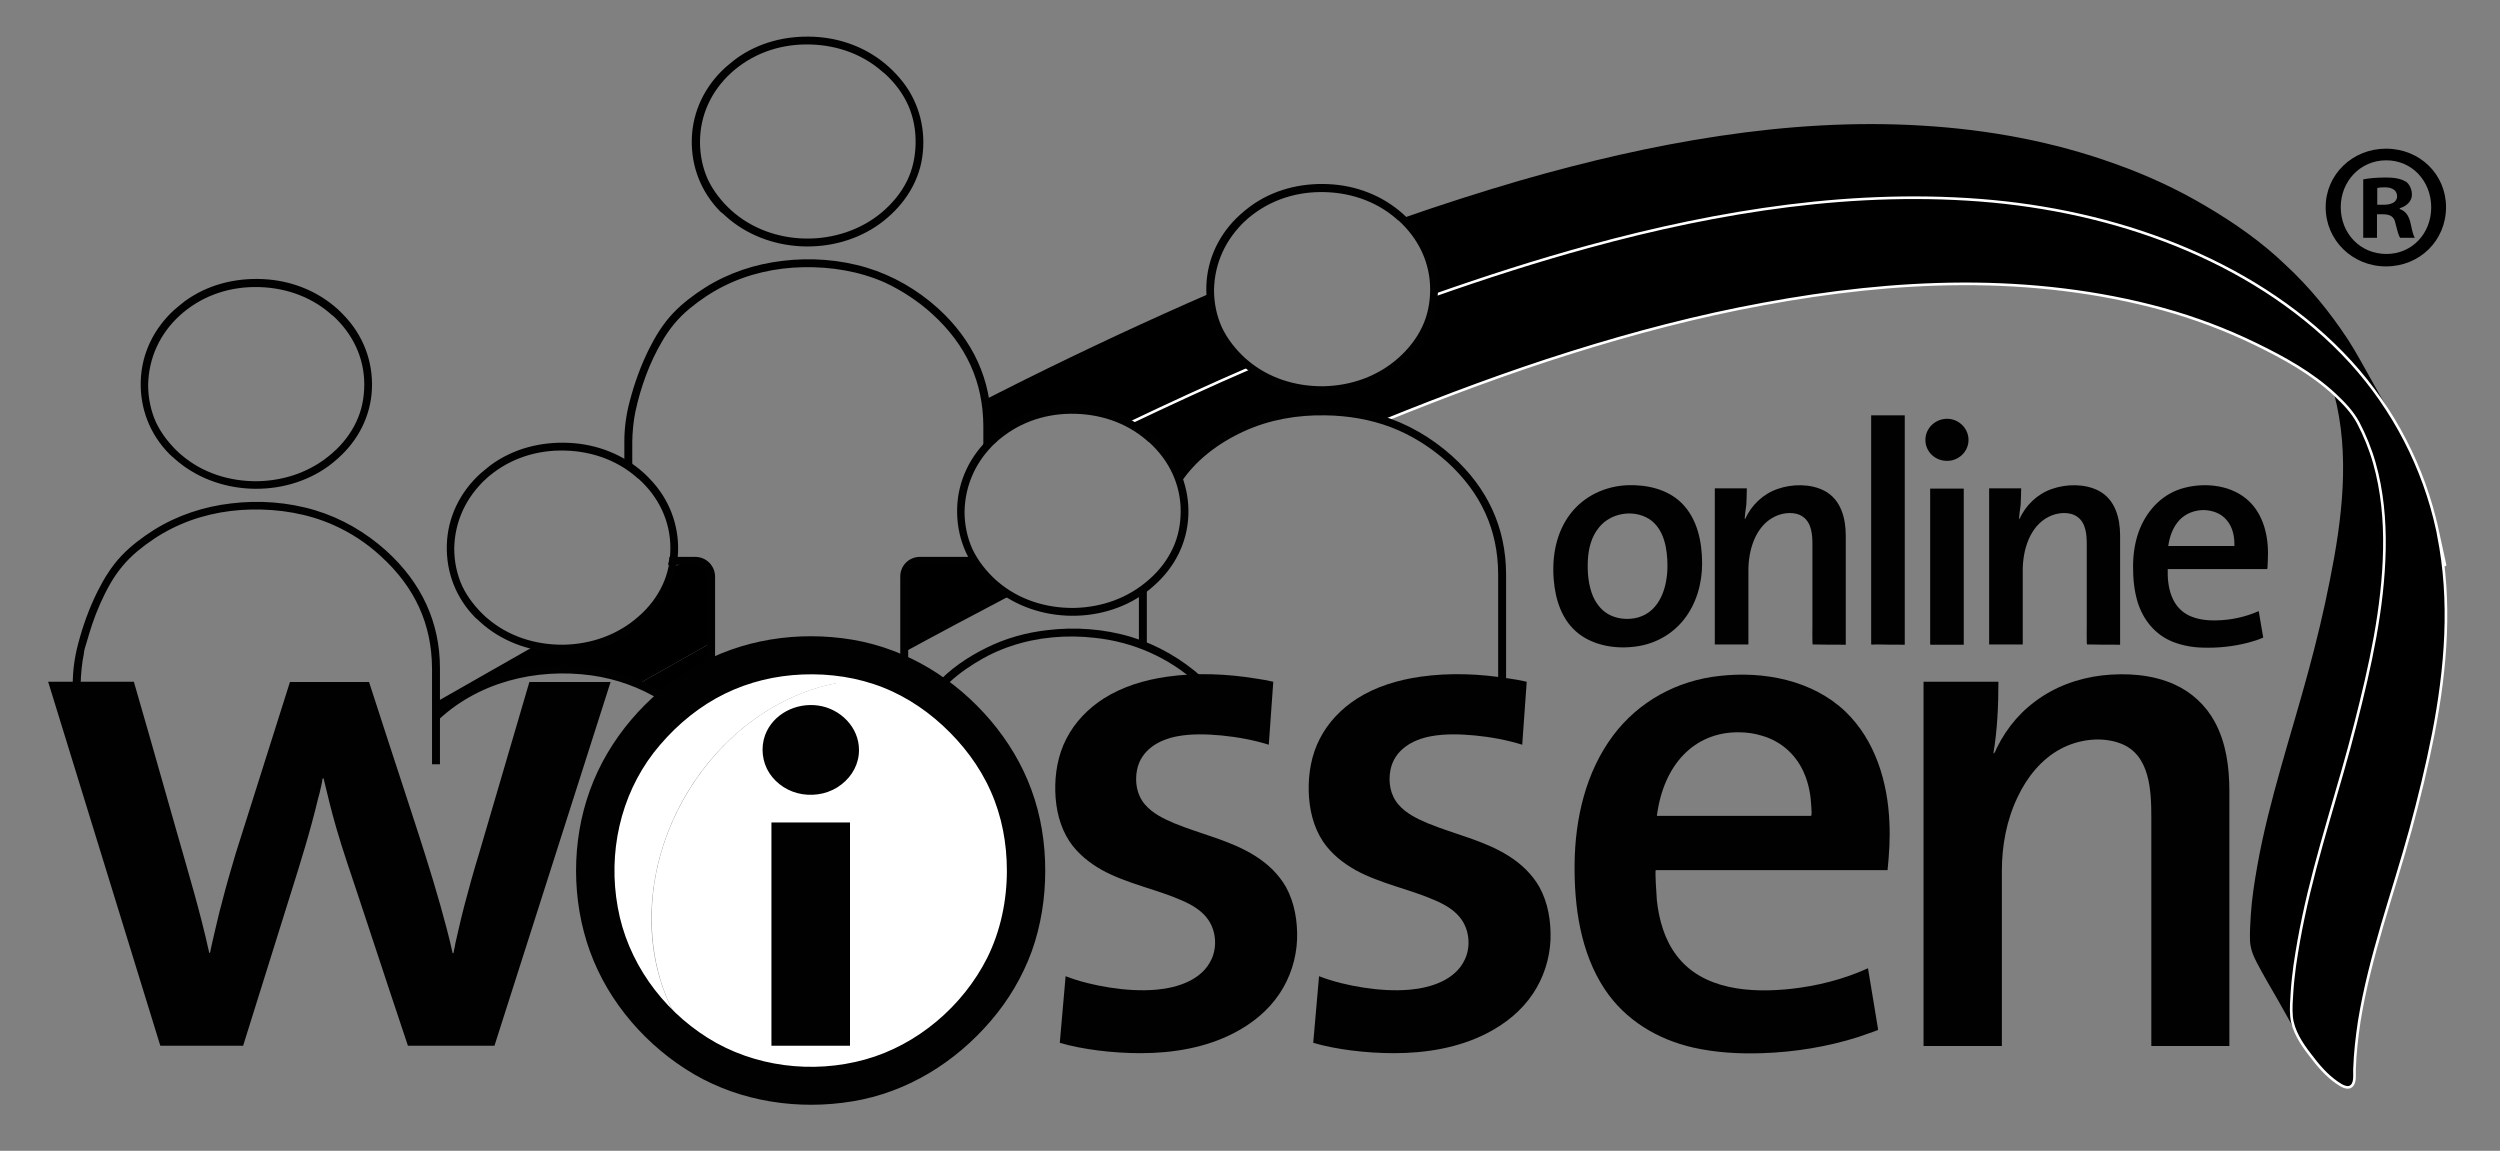
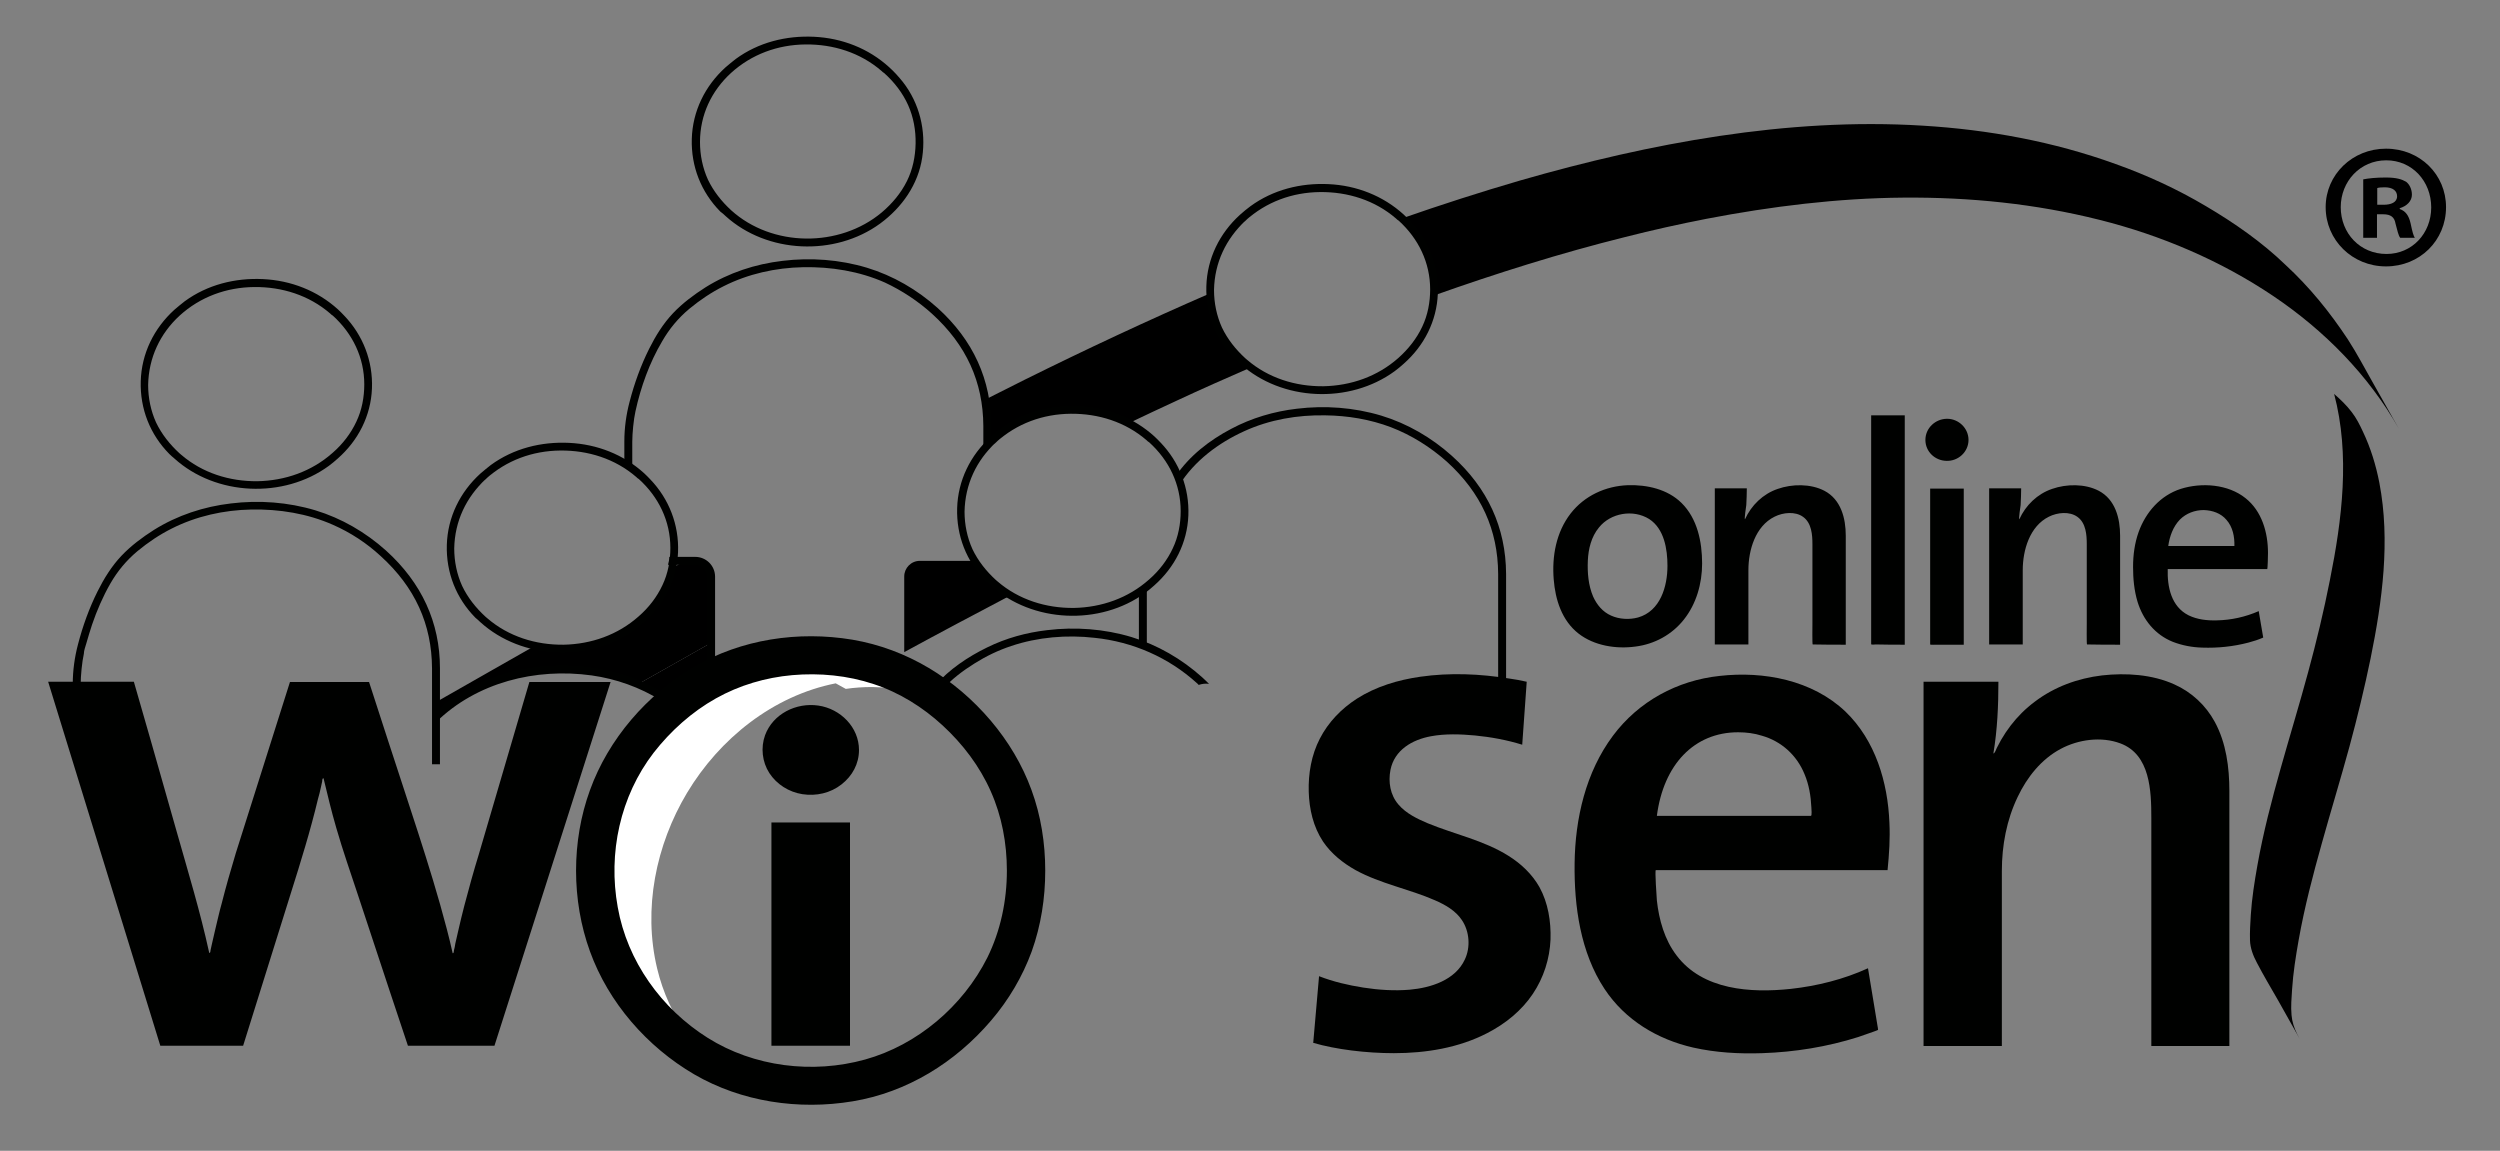
<svg xmlns="http://www.w3.org/2000/svg" version="1.1" id="Ebene_1" x="0px" y="0px" viewBox="0 0 945 435" style="enable-background:new 0 0 945 435;" xml:space="preserve">
  <rect x="0" y="0" width="945" height="435" fill="#808080" stroke="none" />
  <style type="text/css">
	.st0{stroke:#FFFFFF;stroke-miterlimit:10;}
	.st1{fill:#FFFFFF;}
	.st2{fill:#000100;}
</style>
  <g id="Bogen">
    <path d="M868.3,390.8c-1.1-2.2-1.9-4.6-2.1-7.1c-0.3-3.2,0-6.5,0.2-9.6c0.4-6.3,1.4-12.6,2.5-18.8c2.2-12.4,5.4-24.6,8.8-36.7   c3.4-12.2,7.1-24.3,10.4-36.4c3-11.1,5.7-22.2,8-33.4c4.4-21.6,7.5-44.4,3.3-66.3c-1.3-6.7-3.3-13.2-6.2-19.3   c-1.2-2.6-2.5-5.2-4.3-7.5c-1.9-2.5-4.2-4.7-6.6-6.8c6.1,23,3,47.5-1.6,70.4c-2.3,11.7-5.1,23.3-8.2,34.7   c-3.3,12.2-7,24.3-10.4,36.4s-6.6,24.3-8.8,36.7c-1.1,6.2-2.1,12.5-2.5,18.8c-0.2,3.2-0.4,6.4-0.3,9.6c0.1,2.9,1.2,5.8,2.6,8.4   c2.5,4.8,5.3,9.5,8,14.2c2.7,4.9,5.5,9.7,8.2,14.6C869,392.1,868.6,391.4,868.3,390.8C868.3,390.7,868.5,391.1,868.3,390.8z" />
    <path d="M542.1,109.5c0,0.7-0.1,1.4-0.1,2.2c23.7-8.4,47.8-16,72.3-22.1c10.2-2.6,20.5-4.9,30.8-6.9l0,0c24.5-4.7,49.5-7.8,74.4-8   c25-0.2,49.9,2.3,74.1,8.4c23.2,5.8,45.8,15.4,65.7,28.8c19.3,13,36,29.9,47.5,50.2l0,0c-3.2-5.6-6.4-11.4-9.6-17   c-3.2-5.6-6.2-11.4-9.7-16.8c-6.8-10.3-14.5-19.8-23.6-28.2l0,0c-8.9-8.6-19.4-15.9-30.1-22.2C823,71.5,811.5,66.2,799.7,62   c-23.5-8.5-48.1-13-72.9-14.5c-25.7-1.6-51.5,0.1-76.9,3.9c-25.4,3.8-50.5,9.7-75.2,16.8c-15.1,4.4-30,9.2-44.9,14.4   C538,90,542.1,99,542.1,109.5z" />
    <path d="M212.4,253.1c10.5,0,20,1.8,28.8,5.5c9.2-5.2,18.4-10.4,27.6-15.6v-25.1c0-3.3-2.7-5.9-5.9-5.9H259   c-1.6,0.9-3.2,1.8-4.9,2.7c-2.2,10.4-9.4,19.1-18.4,24.4c-9.4,5.6-21,7.2-31.7,5.3c-0.6-0.1-1.2-0.2-1.8-0.3   c-12.5,7.1-24.9,14.2-37.4,21.3v5.6C178,259.1,193.9,253.1,212.4,253.1z" />
    <path d="M373.2,168.5c6.4-6.9,14.8-11.4,24.1-13c9.9-1.6,20.4-0.3,29.3,4.5c6.1-2.9,12.2-5.8,18.3-8.6l0,0   c9.2-4.3,18.5-8.4,27.9-12.5c-4.5-3.4-8.4-7.6-11.1-12.6c-2.6-4.8-3.9-10.1-4.1-15.5c-23.7,10.3-47.2,21.3-70.4,32.8   c-5,2.5-10,5-14.9,7.5c0.5,3.2,0.8,6.6,0.8,10v7.4H373.2z" />
-     <path class="st0" d="M921.3,200.2c-5.1-23.5-16.5-45.5-32.7-63.3c-17-18.6-38.5-32.6-61.6-42.5c-23.3-10-48.5-15.9-73.7-18.3   c-25.7-2.4-51.6-1.5-77.2,1.7c-25.5,3.2-50.7,8.6-75.5,15.4c-19.8,5.4-39.3,11.7-58.6,18.5c-0.6,10.5-5.9,19.7-14,26.2   c-8.3,6.7-18.7,9.8-29.4,9.6c-9.3-0.2-18.3-2.9-25.8-8.5c-15.5,6.7-30.9,13.8-46.2,21.1c8.4,4.5,15.6,11.8,19,20.8   c6-8.9,15.4-15.4,25.2-19.7c9.8-4.2,20.5-5.9,31.2-5.7c7.2,0.2,14.4,1.3,21.2,3.5c23.2-9.4,46.7-18.2,70.6-25.7   c23.9-7.5,48.2-13.9,72.8-18.4c24.8-4.6,49.9-7.5,75.1-7.6c25.6-0.1,51.4,2.8,76.1,9.6c11.9,3.3,23.6,7.7,34.7,13.1   c10.7,5.2,21.3,11,30.1,19.2c3.4,3.2,6.6,6.5,8.8,10.6c2.5,4.8,4.6,9.9,6.1,15.2c3,10.5,4,21.6,3.8,32.5   c-0.4,22.3-5.4,44.5-10.9,66c-6.2,24.5-14.5,48.4-19.7,73.1c-1.3,6.1-2.4,12.3-3.3,18.5c-0.4,3.2-0.8,6.4-1,9.6   c-0.2,3.1-0.5,6.4-0.2,9.6c0.5,5.3,3.8,10.3,7,14.4c2.9,3.9,6.3,7.9,10.3,10.6c1.3,0.9,3.6,2.4,5.1,1.4c1.9-1.2,1.3-4.7,1.4-6.5   c0.2-6.1,0.9-12.2,1.8-18.2c2-12.3,5.2-24.4,8.7-36.4c3.5-11.9,7.3-23.7,10.6-35.7c3.3-12.1,6.3-24.3,8.7-36.6   c4.8-24.6,6.9-50.2,1.9-75C921.6,201.4,921.4,200.8,921.3,200.2C918.2,186,929.2,236.4,921.3,200.2z" />
-     <path d="M375.5,220.2c-2.9-2.6-5.2-5.4-7-8.3c-0.4,0.1-0.8,0.1-1.3,0.1h-19.5c-3.3,0-5.9,2.7-5.9,5.9v28.6   c13.4-7.3,26.8-14.4,40.3-21.5C379.8,223.7,377.6,222,375.5,220.2C372.7,217.6,377.6,222,375.5,220.2z" />
+     <path d="M375.5,220.2c-2.9-2.6-5.2-5.4-7-8.3c-0.4,0.1-0.8,0.1-1.3,0.1h-19.5c-3.3,0-5.9,2.7-5.9,5.9v28.6   c13.4-7.3,26.8-14.4,40.3-21.5C372.7,217.6,377.6,222,375.5,220.2z" />
    <path d="M260.6,271.1c3.1,2.8,5.8,5.7,8.2,8.8V243c-9.2,5.2-18.4,10.4-27.6,15.6C248.2,261.6,254.7,265.7,260.6,271.1   C263.7,273.9,254.7,265.7,260.6,271.1z" />
  </g>
  <g id="Farbe_im_i">
    <path class="st1" d="M329.7,259.7c9.7,0.1,19.3,2.5,27.8,7.1l0,0l0,0l-26.3-14.3c-10.3-5.6-21.9-7.7-33.5-7l-4.3-2.3   c-24.2,3.4-45.3,19.2-58.4,39.4c-12.6,19.5-18.2,43.8-13.5,66.8c3.8,18.2,14.4,34.9,30.6,44.4c0.6,0.4,1.2,0.7,1.9,1.1l26.3,14.3   c-16.4-8.9-27.6-25.1-31.9-43.1c-5.4-22.5-0.5-46.7,11.3-66.4c12.3-20.5,32.5-36.7,56.2-41.4l3.8,2.1   C323.1,259.9,326.4,259.7,329.7,259.7C330,259.7,328.3,259.7,329.7,259.7z" />
-     <path class="st1" d="M319.8,257.6c-18.3,2.6-34.9,12.2-47.5,25.6c-13,13.8-21.9,31.5-24.9,50.3c-2.8,18.1-0.2,37.2,9.4,53   c8.6,14.1,22.4,24.6,38.5,28.4c17.5,4.2,36,0.4,51.5-8.4c16.2-9.3,29.2-23.9,37.2-40.8c8.2-17.2,11.3-37.1,7.5-55.9   c-3.4-16.6-12.5-32-26.5-41.8C351.8,258.8,335.6,255.4,319.8,257.6C279.3,263.3,360.3,251.9,319.8,257.6z" />
  </g>
  <g id="Personen">
    <path class="st2" d="M468.8,137.5L468.8,137.5c15.7,14.2,41.3,15.3,58.4,2.8c1.2-0.9,2.3-1.8,3.4-2.8l0,0   c7.7-6.8,12.5-16.1,12.9-26.5c0.4-10.3-3.4-20.1-10.6-27.6c-0.7-0.8-1.5-1.5-2.3-2.3l0,0c-7.8-7.1-17.8-11-28.4-11.5   c-10.5-0.5-21,2.1-29.6,8.4c-1.3,1-2.6,2-3.9,3.2l0,0c-7.7,7-12.4,16.5-12.7,27c-0.3,10.4,3.5,20.1,10.8,27.5   C467.6,136.3,468.2,136.9,468.8,137.5z M470.8,83.4c7.8-7.1,17.7-10.7,28.2-10.8c10.5-0.1,20.7,3.1,28.7,10c0.3,0.3,0.6,0.6,1,0.8   l0,0c7.5,6.8,11.9,15.9,11.9,26c0,4.8-0.9,9.7-3,14.1c-2.1,4.5-5.3,8.5-9,11.8l0,0c-7.9,7-17.9,10.5-28.4,10.7   c-10.5,0.1-20.8-3.1-28.8-10c-0.2-0.2-0.5-0.4-0.7-0.6l0,0c-3.6-3.3-6.7-7.2-8.8-11.6c-2-4.4-3-9.3-3-14.2   C459.1,99.3,463.4,90.3,470.8,83.4C478.7,76.2,462.9,90.7,470.8,83.4z" />
    <path class="st2" d="M548.8,172.3L548.8,172.3c-7.7-6.9-16.8-12.2-26.7-15.2c-10.3-3.1-21.3-3.9-31.9-2.6c-8.6,1-17.1,3.5-24.8,7.6   c-8.2,4.3-15.8,10.2-21,17.9c0.6,1,1.1,2.1,1.4,3.3c5.7-9.1,14.8-15.9,24.5-20.3c9.6-4.4,20.2-6.2,30.7-6   c8.4,0.1,16.9,1.5,24.8,4.5c7.8,3,14.9,7.5,21.1,13l0,0c13,11.8,19.3,25.8,19.4,42.4v41c1.1,0,2.1,0.2,3,0.5v-41.5   C569.2,199.5,562.4,184.5,548.8,172.3z" />
    <path class="st2" d="M430.5,223.5v19.7c1.1,0.4,2.1,0.9,3,1.6v-21.9c0-0.6,0-1.2,0.1-1.8C432.7,222,431.6,222.9,430.5,223.5z" />
    <path class="st2" d="M274.3,81.7L274.3,81.7c15.7,14.2,41.3,15.3,58.4,2.8c8.3-6.1,14.4-14.8,15.9-25c1.5-10.1-1-20.4-7.3-28.5   c-1.6-2-3.3-3.9-5.2-5.6l0,0c-7.8-7.1-17.8-11-28.4-11.5c-10.5-0.5-21,2.1-29.6,8.4c-1.3,1-2.6,2.1-3.9,3.2l0,0   c-7.7,7-12.4,16.5-12.7,27c-0.3,10.4,3.5,20.1,10.8,27.5C273,80.5,273.7,81.1,274.3,81.7z M276.3,27.6L276.3,27.6   c7.8-7.1,17.7-10.7,28.2-10.8c10.5-0.1,20.7,3.1,28.7,10c0.3,0.3,0.6,0.6,1,0.8l0,0c3.8,3.4,7,7.5,9.1,12.2c2,4.5,2.9,9.5,2.8,14.5   c-0.1,4.9-1.1,9.8-3.3,14.2c-2.3,4.6-5.6,8.5-9.5,11.8c-16,13.4-41.4,13.2-56.9-0.8l0,0c-3.6-3.3-6.7-7.2-8.8-11.6   c-2-4.4-3-9.3-3-14.2C264.6,43.5,268.9,34.4,276.3,27.6z" />
    <path class="st2" d="M352.3,118.6c13,11.8,19.3,25.8,19.4,42.4v10c0.8-1.1,1.8-2.1,3-2.8V161c0-17.4-6.8-32.4-20.3-44.6l0,0   c-7.7-6.9-16.8-12.2-26.7-15.2c-10.3-3.1-21.3-3.9-31.9-2.6c-10.3,1.2-20.3,4.5-29.1,10c-4.4,2.8-8.7,6-12.3,9.8   c-3.7,3.9-6.6,8.6-9,13.4c-3.2,6.4-5.6,13.1-7.4,20c-1.3,4.9-2,10-2,15.1v8.3c1.1,0.6,2.2,1.4,3,2.4V167c0-3.1,0.5-8.4,1.2-11.5   c2-9.2,5.3-18.4,10.1-26.5c2.7-4.7,6.1-8.8,10.3-12.3c4-3.3,8.3-6.2,12.9-8.5c9.3-4.7,19.7-7,30.1-7.2c10.5-0.2,21.2,1.5,30.9,5.8   C340.9,109.8,347,113.8,352.3,118.6L352.3,118.6z" />
-     <path class="st2" d="M367.8,210.4c-0.2,0-0.4,0.1-0.6,0.1h-19.5c-4.1,0-7.4,3.3-7.4,7.4v33.7c1.1,0.4,2.1,0.9,3,1.7v-35.4   c0-2.4,2-4.5,4.5-4.5h19.5c0.9,0,1.7-0.2,2.5-0.5C369,212.3,368.3,211.4,367.8,210.4C367.6,210.4,368.3,211.4,367.8,210.4z" />
    <path class="st2" d="M262.8,210.5H253c0,1-0.2,2-0.5,3h10.3c2.4,0,4.5,2,4.5,4.5v35.3c1-0.2,2-0.3,3-0.2V218   C270.3,213.8,266.9,210.5,262.8,210.5z" />
    <path class="st2" d="M164.2,269.5c0.5,1.1,0.7,2.3,0.6,3.5c15.4-15.1,37.7-20.6,58.8-17.7c9.3,1.3,18.3,4.5,26.3,9.5   c0.5-0.9,1.2-1.6,1.9-2.3c-18.4-11.7-42.7-14-63.3-7.2C179.5,258.3,171.2,263.2,164.2,269.5C164.6,270.6,177.6,257.6,164.2,269.5z" />
    <path class="st2" d="M181.6,235.2L181.6,235.2c15.7,14.2,41.3,15.3,58.4,2.8c1.2-0.9,2.3-1.8,3.4-2.8l0,0   c7.7-6.8,12.5-16.1,12.9-26.5c0.4-10.3-3.4-20.1-10.5-27.5c-0.7-0.8-1.5-1.5-2.3-2.3l0,0c-7.8-7.1-17.8-11-28.4-11.5   c-10.5-0.5-21,2.1-29.6,8.4c-1.3,1-2.6,2.1-3.9,3.2l0,0c-7.7,7-12.4,16.5-12.7,27c-0.3,10.4,3.5,20.1,10.8,27.5   C180.3,234,181,234.6,181.6,235.2z M183.6,181.1c7.8-7.1,17.7-10.7,28.2-10.8s20.7,3.1,28.7,10c0.3,0.3,0.6,0.6,1,0.8l0,0   c7.5,6.8,11.9,15.9,11.9,26c0,4.8-0.9,9.7-3,14.1c-2.1,4.5-5.2,8.5-9,11.8l0,0c-7.9,7-17.9,10.5-28.4,10.7   c-10.5,0.1-20.8-3.1-28.8-10c-0.2-0.2-0.5-0.4-0.7-0.6l0,0c-3.6-3.3-6.7-7.2-8.8-11.6c-2-4.4-3-9.3-3-14.2   C171.9,197,176.2,188,183.6,181.1C191.5,173.9,175.7,188.4,183.6,181.1z" />
    <path class="st2" d="M65.9,173.3L65.9,173.3c15.7,14.2,41.3,15.3,58.4,2.8c1.2-0.9,2.3-1.8,3.4-2.8l0,0   c7.7-6.8,12.5-16.1,12.9-26.5c0.4-10.3-3.4-20.1-10.5-27.5c-0.7-0.8-1.5-1.5-2.3-2.3l0,0c-7.8-7.1-17.8-11-28.4-11.5   c-10.5-0.5-21,2.1-29.6,8.4c-1.3,1-2.6,2.1-3.9,3.2l0,0l0,0c-7.7,7-12.4,16.5-12.7,27c-0.3,10.4,3.5,20.1,10.8,27.5   C64.6,172.2,65.3,172.8,65.9,173.3z M67.9,119.3c7.8-7.1,17.7-10.7,28.2-10.8c10.5-0.1,20.7,3.1,28.7,10c0.3,0.3,0.6,0.6,1,0.8l0,0   c7.5,6.8,11.9,15.9,11.9,26c0,4.8-0.9,9.7-3,14.1c-2.1,4.5-5.2,8.5-9,11.8l0,0c-7.9,7-17.9,10.5-28.4,10.7   c-10.5,0.1-20.8-3.1-28.8-10c-0.2-0.2-0.5-0.4-0.7-0.6l0,0c-3.6-3.3-6.7-7.2-8.8-11.6c-2-4.4-3-9.3-3-14.2   C56.2,135.2,60.5,126.1,67.9,119.3C75.8,112,60,126.5,67.9,119.3z" />
    <path class="st2" d="M374.5,221.3L374.5,221.3c15.7,14.2,41.3,15.3,58.4,2.8c1.2-0.9,2.3-1.8,3.4-2.8l0,0   c7.7-6.8,12.5-16.1,12.9-26.5c0.4-10.3-3.4-20.1-10.5-27.5c-0.7-0.8-1.5-1.5-2.3-2.3l0,0c-7.8-7.1-17.8-11-28.4-11.5   c-10.5-0.5-21,2.1-29.6,8.4c-1.3,1-2.6,2-3.9,3.2l0,0c-7.7,7-12.4,16.5-12.7,27c-0.3,10.4,3.5,20.1,10.8,27.5   C373.3,220.1,373.9,220.7,374.5,221.3z M376.5,167.2c7.8-7.1,17.7-10.7,28.2-10.8s20.7,3.1,28.7,10c0.3,0.3,0.6,0.6,1,0.8l0,0   c7.5,6.8,11.9,15.9,11.9,26c0,4.8-0.9,9.7-3,14.1c-2.1,4.5-5.2,8.5-9,11.8l1,1.1l-1-1.1c-7.9,7-17.9,10.5-28.4,10.7   c-10.5,0.1-20.8-3.1-28.8-10c-0.2-0.2-0.5-0.4-0.7-0.6l0,0c-3.6-3.3-6.7-7.2-8.8-11.6c-2-4.4-3-9.3-3-14.2   C364.8,183.1,369.1,174,376.5,167.2C384.4,160,368.6,174.5,376.5,167.2z" />
    <path class="st2" d="M145.9,208.1L145.9,208.1L145.9,208.1c-7.7-6.9-16.8-12.2-26.7-15.2c-10.3-3.1-21.3-3.9-31.9-2.6   c-10.3,1.2-20.3,4.5-29.1,10c-4.4,2.8-8.7,6-12.3,9.8c-3.7,3.9-6.6,8.6-9,13.4c-3.2,6.4-5.6,13.1-7.4,20c-1.3,4.9-2,10-2,15.1v4.3   c1-0.1,2-0.2,3,0v-4.3c0-3.1,0.5-8.4,1.2-11.5c0-1.2,0.6-2.7,0.9-3.8c0.7-2.4,1.4-4.8,2.2-7.2c1.8-5.3,4.1-10.6,6.9-15.5   c2.7-4.7,6.1-8.8,10.3-12.3c4-3.3,8.3-6.2,12.9-8.5c9.3-4.7,19.7-7,30.1-7.2c10.5-0.2,21.2,1.5,30.9,5.8c6.6,2.9,12.7,6.9,18,11.8   l0,0c13,11.8,19.3,25.8,19.4,42.4v35.9v0.4h3v-0.4v-35.9C166.3,235.3,159.4,220.3,145.9,208.1z" />
    <path class="st2" d="M356.1,260.8c3.5-4,7.9-7.3,12.4-10.1c4.3-2.7,8.9-4.9,13.7-6.5c10.1-3.4,21.1-4.3,31.6-3.1   c14.4,1.5,27.9,7.4,38.6,17.1l0,0c0.2,0.2,0.5,0.4,0.7,0.7c1.2-0.4,2.5-0.6,3.9-0.4c-0.8-0.8-1.7-1.7-2.6-2.5l0,0   c-7.7-6.9-16.8-12.2-26.7-15.2c-10.3-3.1-21.3-3.9-31.9-2.6c-7.8,0.9-15.5,3-22.6,6.5c-7.2,3.5-14.4,8.3-19.7,14.4   C354.5,259.5,355.3,260.1,356.1,260.8C356.9,259.9,355.3,260.1,356.1,260.8z" />
  </g>
  <g id="Schrift">
    <path class="st2" d="M186.9,395.3h-32.7c-2.3-6.8-4.5-13.6-6.8-20.4c-4-12.1-8-24.2-12-36.3c-2.8-8.5-5.8-17-8.3-25.7   c-1.8-6.2-3.3-12.4-4.8-18.7c-0.5-0.1-0.5,0.8-0.5,1.1c-0.2,0.8-0.3,1.5-0.5,2.3c-0.3,1.5-0.7,3-1.1,4.4c-0.7,3-1.5,6-2.3,9   c-1.6,6-3.4,11.9-5.2,17.8l-20.8,66.5H60.6L18.2,257.7h32.4c2.2,7.5,4.3,15.1,6.5,22.6c3.3,11.6,6.6,23.2,9.9,34.8   c4.2,14.8,8.7,29.6,12,44.7c0,0.1,0.1,0.2,0.1,0.4c0.5,0.1,0.4-0.8,0.5-1.1c0.2-0.9,0.4-1.8,0.6-2.7c0.4-1.7,0.8-3.5,1.2-5.2   c0.8-3.3,1.5-6.5,2.4-9.7c1.6-6.3,3.4-12.6,5.3-18.9l20.5-64.8h29.9c2.4,7.4,4.8,14.8,7.2,22.2c3.8,11.5,7.5,23,11.3,34.6   c3.9,12.1,7.7,24.3,10.9,36.6c0.8,3,1.5,6,2.2,9.1c0.5,0.1,0.4-0.7,0.5-1.1c0.2-0.8,0.4-1.6,0.5-2.5c0.4-1.6,0.7-3.2,1.1-4.8   c0.7-3.2,1.5-6.3,2.3-9.5c1.7-6.5,3.5-13,5.5-19.5l19.1-65.1h30.7L186.9,395.3z" />
    <path class="st2" d="M395.1,329.1c0,10.4-1.6,20.7-5.1,30.5c-3.5,9.6-8.8,18.5-15.4,26.2c-13.5,15.8-31.7,27.1-52.3,30.5   c-20.4,3.4-42,0.2-59.9-10.2C244.6,395.7,230,379,223,359.6c-7-19.3-7-41.7,0-60.9c7-19.4,21.6-36.2,39.3-46.6   c17.9-10.5,39.5-13.7,59.9-10.3c20.6,3.5,38.8,14.7,52.3,30.6c6.6,7.8,11.9,16.6,15.4,26.2C393.5,308.4,395.1,318.8,395.1,329.1z    M380.6,329.1c0-10.3-1.9-20.6-6.1-30c-4.2-9.5-10.6-17.9-18.2-24.9c-7.5-6.9-16.3-12.4-26-15.6c-9.9-3.3-20.5-4.3-30.8-3.4   c-10.1,0.9-20,3.8-28.9,8.8c-9.1,5.1-17.1,12.3-23.5,20.5c-12.7,16.5-17.3,38-13.6,58.4c3.6,20.4,16.5,38.4,34,49.4   s39.7,13.7,59.5,8.2s37-20.2,46.2-38.5C378.2,351.9,380.6,340.5,380.6,329.1z M324.7,283.5c0,5.2-2.5,9.8-6.6,13   c-4.2,3.3-9.6,4.5-14.8,3.7c-5.1-0.8-9.7-3.7-12.5-8c-2.7-4.2-3.3-9.6-1.6-14.3c3-8.1,11.8-12.4,20.1-11.2   C317.7,267.9,324.7,274.9,324.7,283.5z M321.3,395.3h-29.7v-84.4h29.7V395.3z" />
-     <path class="st2" d="M431.1,398.1c-10.5,0-21.9-1.4-30.5-3.9c0.7-8.4,1.5-16.8,2.2-25.2c5.4,2.1,11,3.4,16.7,4.3   c5.8,0.9,11.8,1.3,17.6,0.8c7.9-0.7,17.2-3.6,20.8-11.4c2.2-4.6,1.8-10.6-1.1-14.9c-2.4-3.6-6.3-5.8-10.2-7.5   c-9.8-4.3-20.5-6.2-30-11.4c-4.8-2.7-9.2-6.2-12.3-10.8c-3.7-5.6-5.2-12.2-5.4-18.8c-0.2-6.9,1-13.9,4.2-20.1s8.1-11.3,14-15.1   c7.2-4.6,15.6-7.1,24-8.3c11.2-1.6,22.6-1.1,33.7,0.7c2.2,0.3,4.3,0.7,6.5,1.2c-0.6,7.9-1.1,15.9-1.7,23.8   c-5.8-1.8-11.8-2.9-17.9-3.5c-5.5-0.5-11.2-0.7-16.6,0.3c-7.1,1.3-13.8,5.2-15.3,12.7c-0.9,4.6-0.1,9.5,3,13.1   c2.9,3.4,7.1,5.4,11.1,7.1c10.2,4.2,21.1,6.4,30.5,12.3c4.8,3,8.9,6.9,11.7,11.8c3.3,6,4.4,13,4.2,19.8c-0.3,7.3-2.6,14.5-6.7,20.6   c-4.3,6.4-10.4,11.3-17.2,14.8C455.6,396.1,443.2,398.1,431.1,398.1z" />
    <path class="st2" d="M526.9,398.1c-10.5,0-21.9-1.4-30.5-3.9c0.7-8.4,1.5-16.8,2.2-25.2c5.4,2.1,11,3.4,16.7,4.3   c5.8,0.9,11.8,1.3,17.6,0.8c7.9-0.7,17.2-3.6,20.8-11.4c2.2-4.6,1.8-10.6-1.1-14.9c-2.4-3.6-6.3-5.8-10.2-7.5   c-9.8-4.3-20.5-6.2-30-11.4c-4.8-2.7-9.2-6.2-12.3-10.8c-3.7-5.6-5.2-12.2-5.4-18.8c-0.2-6.9,1-13.9,4.2-20.1s8.1-11.3,14-15.1   c7.2-4.6,15.6-7.1,24-8.3c11.2-1.6,22.6-1.1,33.7,0.7c2.2,0.3,4.3,0.7,6.5,1.2c-0.6,7.9-1.1,15.9-1.7,23.8   c-5.8-1.8-11.8-2.9-17.9-3.5c-5.5-0.5-11.2-0.7-16.6,0.3c-7.1,1.3-13.8,5.2-15.3,12.7c-0.9,4.6-0.1,9.5,3,13.1   c2.9,3.4,7.1,5.4,11.1,7.1c10.2,4.2,21.1,6.4,30.5,12.3c4.8,3,8.9,6.9,11.7,11.8c3.3,6,4.4,13,4.2,19.8c-0.3,7.3-2.6,14.5-6.7,20.6   c-4.3,6.4-10.4,11.3-17.2,14.8C551.4,396.1,539,398.1,526.9,398.1z" />
    <path class="st2" d="M713.5,328.9c-6.4,0-12.9,0-19.3,0c-12.8,0-25.6,0-38.4,0c-9.3,0-18.7,0-28,0c-0.6,0-1.3,0-1.9,0   c-0.4,0,0.3,10.4,0.4,11.5c0.8,7.3,2.9,14.8,7.4,20.7c9.9,13.2,28.1,14.3,43.2,12.7c10-1.1,20-3.6,29.2-7.8   c0.8,4.6,1.5,9.3,2.3,13.9c0.4,2.6,0.9,5.3,1.3,7.9c0.1,0.5,0.2,1,0.2,1.5c0,0.1-2.9,1.1-3.2,1.2c-1.4,0.5-2.9,1-4.3,1.5   c-11.7,3.7-24,5.7-36.3,6.1c-8.7,0.3-17.5-0.2-26-2.1c-13.6-3.1-25.8-10.4-33.6-22.2c-9.1-13.8-11.5-31.2-11.3-47.4   c0.2-17,4.2-34.5,14.5-48.3c9.7-13,24.3-20.9,40.3-22.6c16.7-1.9,35.1,1.6,47.6,13.5c11.3,10.9,16,26.7,16.6,42   C714.5,316.9,714.1,322.9,713.5,328.9z M657,276.8c-16.6,0-28.2,12.2-30.7,31.6c8.4,0,16.9,0,25.3,0c10.6,0,21.2,0,31.8,0   c0.4,0,0.8,0,1.1,0c0.5,0,0.2-2.7,0.2-3.2c-0.2-4.3-0.9-8.6-2.6-12.6c-2.9-7.1-8.7-12.4-16.1-14.5   C663.2,277.2,660.1,276.8,657,276.8z" />
    <path class="st2" d="M813.2,395.3c0-6.4,0-12.8,0-19.3c0-12.8,0-25.6,0-38.4c0-9.5,0-19,0-28.4c0-10.2-0.4-24-11.7-28.2   c-7.2-2.7-15.9-1.5-22.6,2.1c-7.3,3.9-12.7,10.7-16.2,18.1c-4.2,8.7-6,18.4-6,28v66.2h-29.6V257.7c9.3,0,18.7,0,28,0   c0.1,0,0.2,0,0.3,0c0,9-0.4,18.2-1.9,27.1c0.5,0.1,1.1-1.7,1.3-2.1c0.5-1,1.1-2,1.6-3c1.1-1.9,2.3-3.7,3.6-5.4   c2.6-3.4,5.7-6.5,9.2-9.1c7.4-5.6,16.2-8.8,25.4-9.9c9-1,18.9-0.4,27.3,3.4c6.5,2.9,11.9,7.9,15.3,14.2c4.3,7.9,5.5,17.2,5.5,26.1   v96.4h-29.5V395.3z" />
    <path id="online" class="st2" d="M844.6,206.4c-8.3,0-16.7,0-25,0c0.5-3.6,1.8-7.3,4.4-10c2.4-2.4,5.7-3.6,9-3.6   c3.3,0.1,6.5,1.2,8.6,3.7C844,199.2,844.7,202.9,844.6,206.4z M857.3,209c0-7.7-2.3-15.8-8.5-20.7c-6.6-5.3-16.6-6-24.5-3.5   c-7.7,2.5-13.2,8.8-15.9,16.3c-1.5,4.2-2.1,8.7-2.1,13.2c0,4.4,0.4,8.9,1.7,13.2c2.1,6.8,6.6,12.4,13.3,15.1   c3.6,1.4,7.4,2.1,11.2,2.2c5.8,0.2,11.7-0.4,17.4-1.9c1.9-0.5,3.8-1.1,5.6-1.9c-0.6-3.3-1.1-6.6-1.7-10c-5,2.2-10.4,3.4-15.9,3.5   c-3.6,0.1-7.3-0.3-10.6-1.9c-6.6-3.3-8.1-10.8-7.9-17.5c9.9,0,19.9,0,29.8,0c2.2,0,4.3,0,6.5,0c0.4,0,0.8,0,1.3,0   C857.2,215.2,857.3,209.7,857.3,209z M801.4,243.7c0-9.8,0-19.6,0-29.4c0-3.9,0-7.9,0-11.8c0-6.6-1.8-13.7-8.1-17   c-5.2-2.7-12.2-2.6-17.6-0.7c-5.6,1.9-10,6.2-12.4,11.5c-0.3-0.1,0.4-4.7,0.5-5.4c0.1-2.1,0.2-4.2,0.2-6.3h-12.1v59h12.7   c0-9.4,0-18.7,0-28.1c0-7.5,2.6-16.6,9.9-20.2c3.2-1.6,7.8-2.1,10.8,0.1c3.2,2.3,3.5,6.8,3.5,10.3c0,10,0,19.9,0,29.9   c0,0.6-0.1,8,0.1,8C793.1,243.7,797.3,243.7,801.4,243.7z M742.3,243.7v-59h-12.7c0,8.4,0,16.8,0,25.2c0,10.7,0,21.5,0,32.2   c0,0.5,0,1,0,1.5c0,0.2,2.1,0.1,2.3,0.1C735.4,243.7,738.9,243.7,742.3,243.7z M744.1,166.3c0-4.4-3.7-8-8.1-8   c-4.4,0-8.2,3.5-8.2,8c0,4.4,3.6,7.8,7.9,7.9C740.2,174.4,744.1,170.8,744.1,166.3C744.1,161.9,744.1,170.7,744.1,166.3z    M720,243.7V157h-12.7c0,6.5,0,13,0,19.6c0,12.8,0,25.7,0,38.5c0,9,0,18.1,0,27.1c0,0.4,0,0.9,0,1.3c0,0.3,1.6,0.1,1.8,0.1   C712.8,243.7,716.4,243.7,720,243.7z M697.7,243.7c0-9.8,0-19.6,0-29.4c0-3.9,0-7.9,0-11.8c0-6.6-1.8-13.7-8.1-17   c-5.2-2.7-12.2-2.6-17.6-0.7c-5.6,1.9-10,6.2-12.4,11.5c-0.3-0.1,0.4-4.7,0.5-5.4c0.1-2.1,0.2-4.2,0.2-6.3h-12.1v59h12.7   c0-9.4,0-18.7,0-28.1c0-7.5,2.6-16.6,9.9-20.2c3.2-1.6,7.8-2.1,10.8,0.1c3.2,2.3,3.5,6.8,3.5,10.3c0,10,0,19.9,0,29.9   c0,0.6-0.1,8,0.1,8C689.4,243.7,693.6,243.7,697.7,243.7z M630.3,213.9c0,7.8-2.7,17.1-11.1,19.5c-3.3,0.9-7.1,0.7-10.2-0.7   c-3.2-1.4-5.4-4.1-6.8-7.2c-1.8-4.2-2.2-9-2-13.6c0.2-4.4,1.3-9,4.2-12.5c4.4-5.5,12.9-7,19-3.2   C629.1,199.9,630.3,207.6,630.3,213.9C630.3,227.5,630.3,201.3,630.3,213.9z M643.4,213c0-8.2-1.8-17-7.8-22.9   c-5.3-5.2-13-6.9-20.2-6.7c-8.5,0.3-16.5,4-21.7,10.7c-5.5,7.1-7.1,16.2-6.4,24.9c0.6,7.7,3.1,15.6,9.4,20.5   c5.9,4.6,14.2,5.9,21.5,4.9c7.2-0.9,13.8-4.5,18.3-10.2C641.2,228.3,643.4,220.6,643.4,213C643.4,192.3,643.4,231.2,643.4,213z" />
    <g>
      <path d="M924.6,78.3c0,12.6-9.9,22.4-22.7,22.4c-12.7,0-22.8-9.9-22.8-22.4c0-12.3,10.1-22.1,22.8-22.1    C914.8,56.2,924.6,66,924.6,78.3z M884.8,78.3c0,9.9,7.3,17.7,17.3,17.7c9.7,0,16.9-7.8,16.9-17.6c0-9.9-7.2-17.8-17-17.8    C892.1,60.6,884.8,68.6,884.8,78.3z M898.4,89.9h-5.1V67.8c2-0.4,4.9-0.7,8.5-0.7c4.2,0,6.1,0.7,7.7,1.6c1.2,0.9,2.2,2.7,2.2,4.9    c0,2.4-1.9,4.3-4.6,5.1V79c2.2,0.8,3.4,2.4,4.1,5.4c0.7,3.4,1.1,4.7,1.6,5.5h-5.5c-0.7-0.8-1.1-2.8-1.8-5.4    c-0.4-2.4-1.8-3.5-4.6-3.5h-2.4v8.9H898.4z M898.6,77.4h2.4c2.8,0,5.1-0.9,5.1-3.2c0-2-1.5-3.4-4.7-3.4c-1.4,0-2.3,0.1-2.8,0.3    V77.4z" />
    </g>
  </g>
</svg>